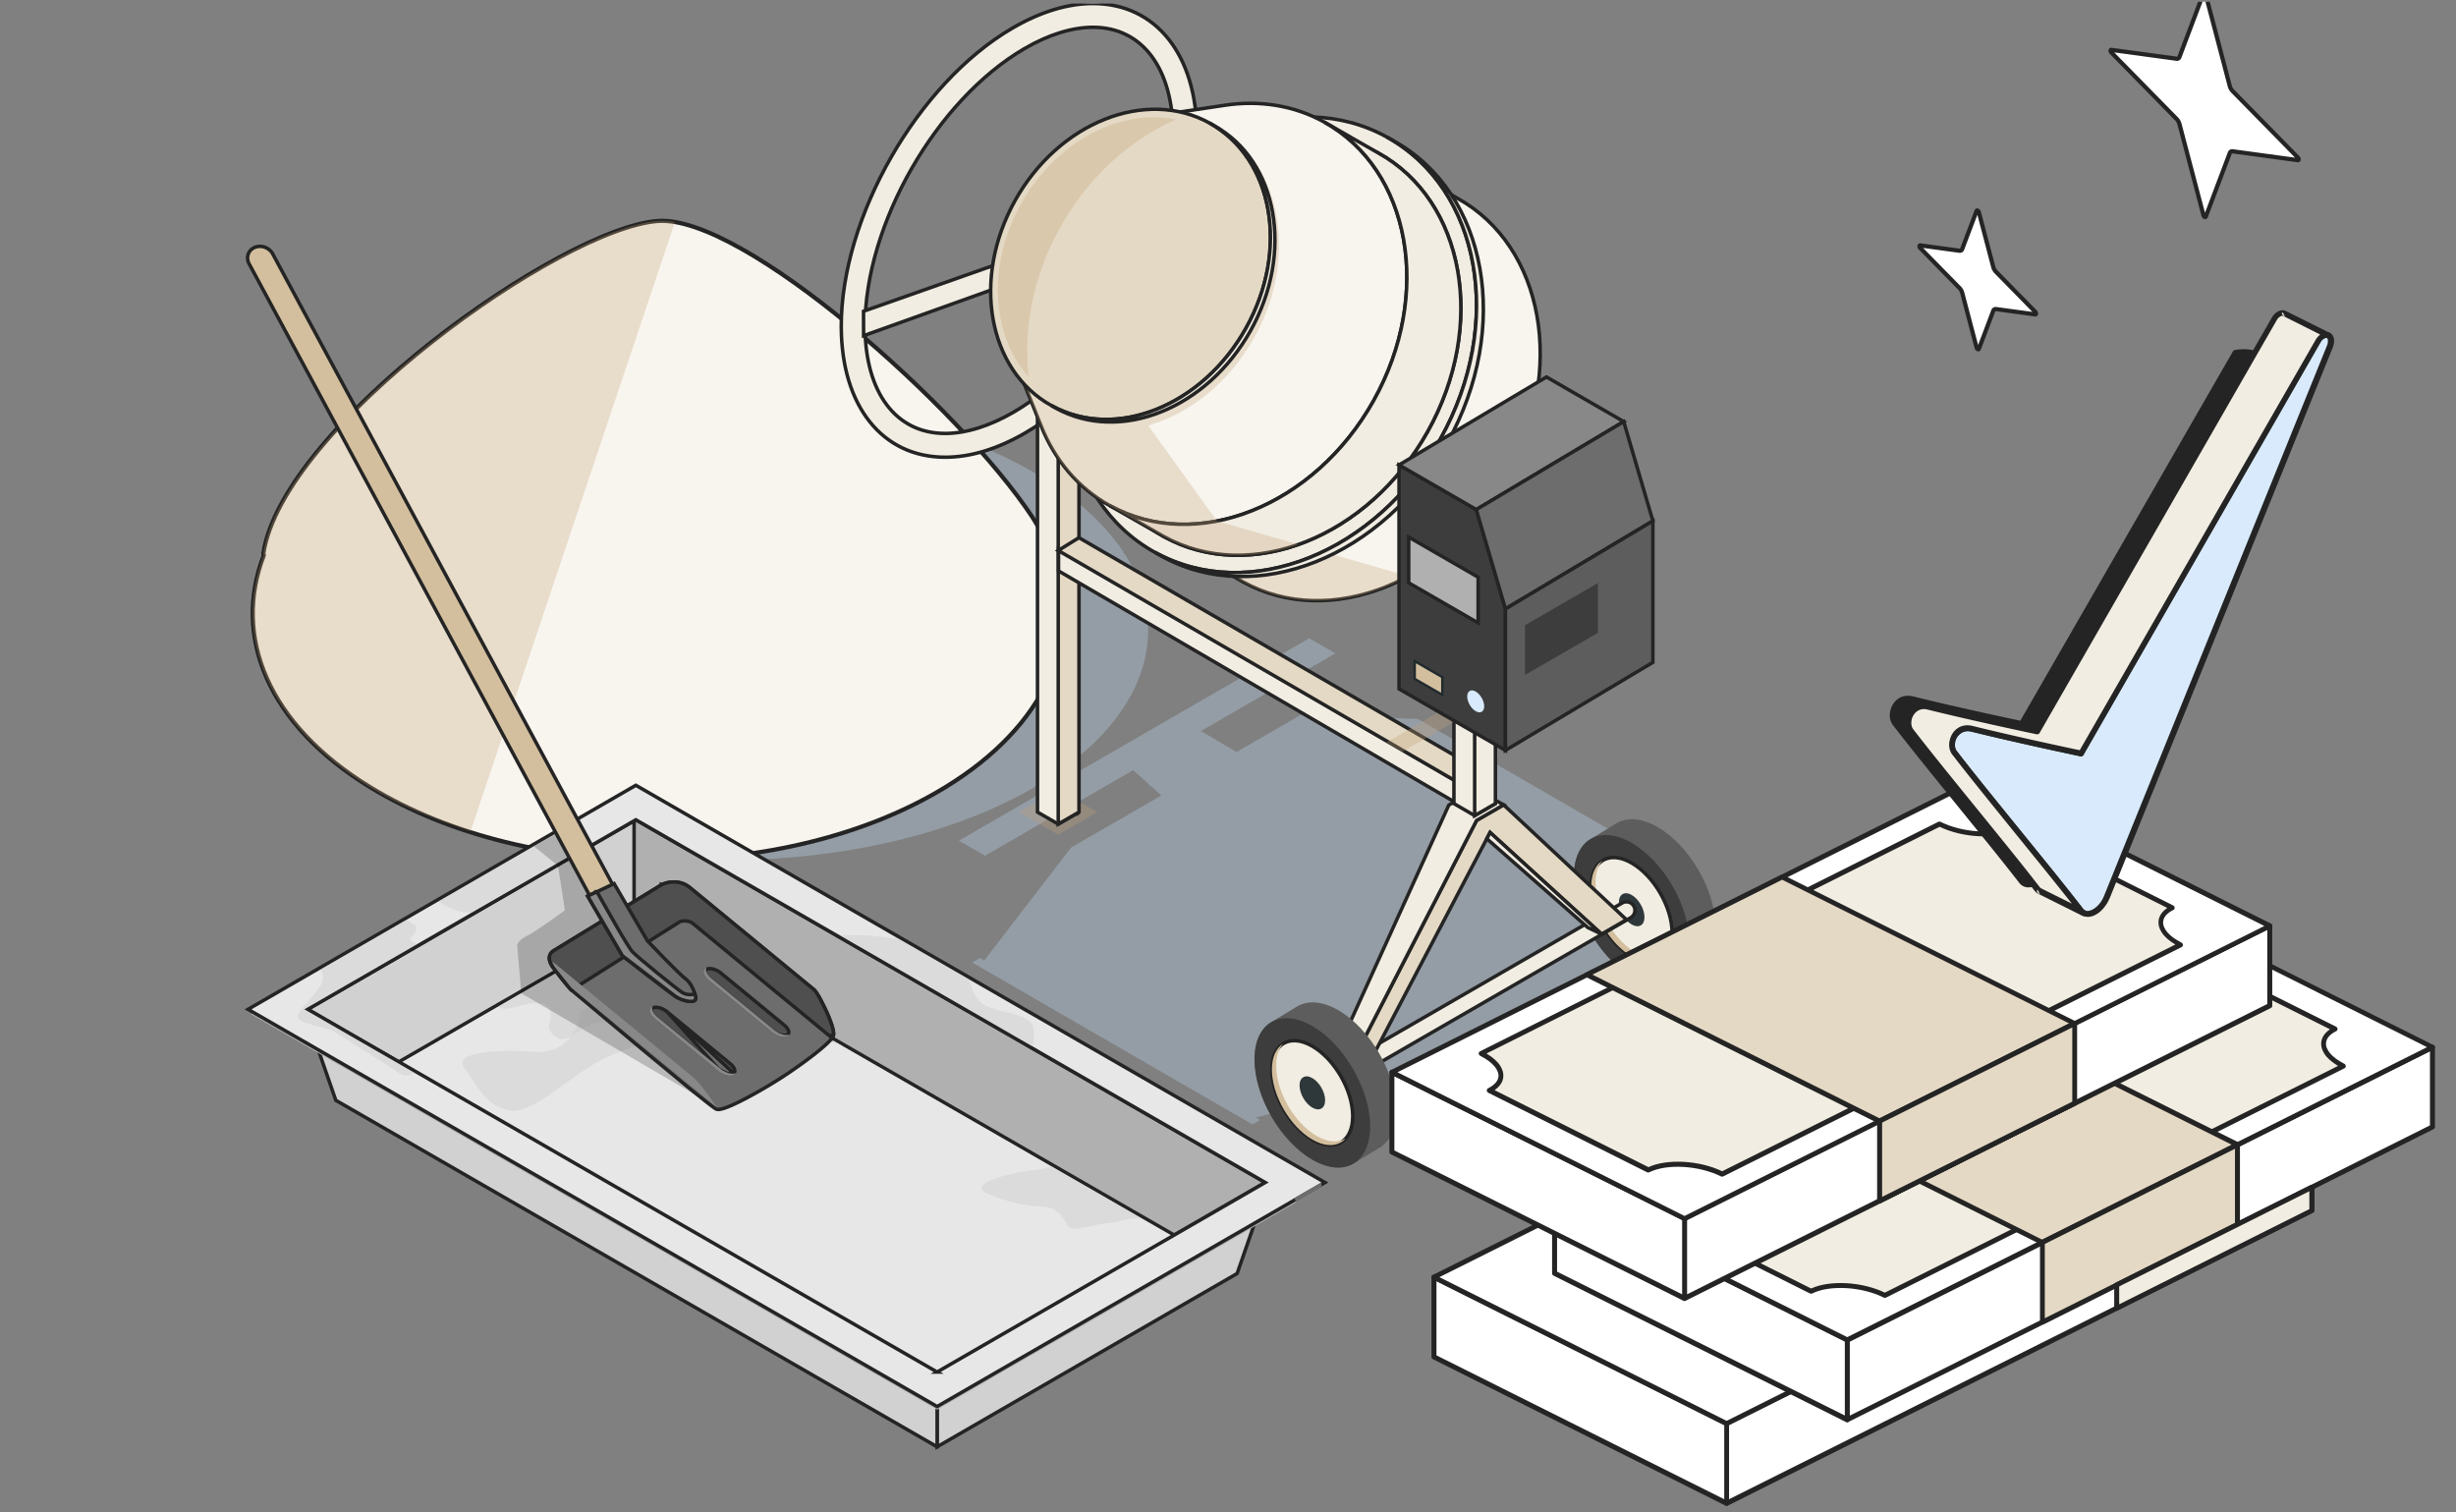
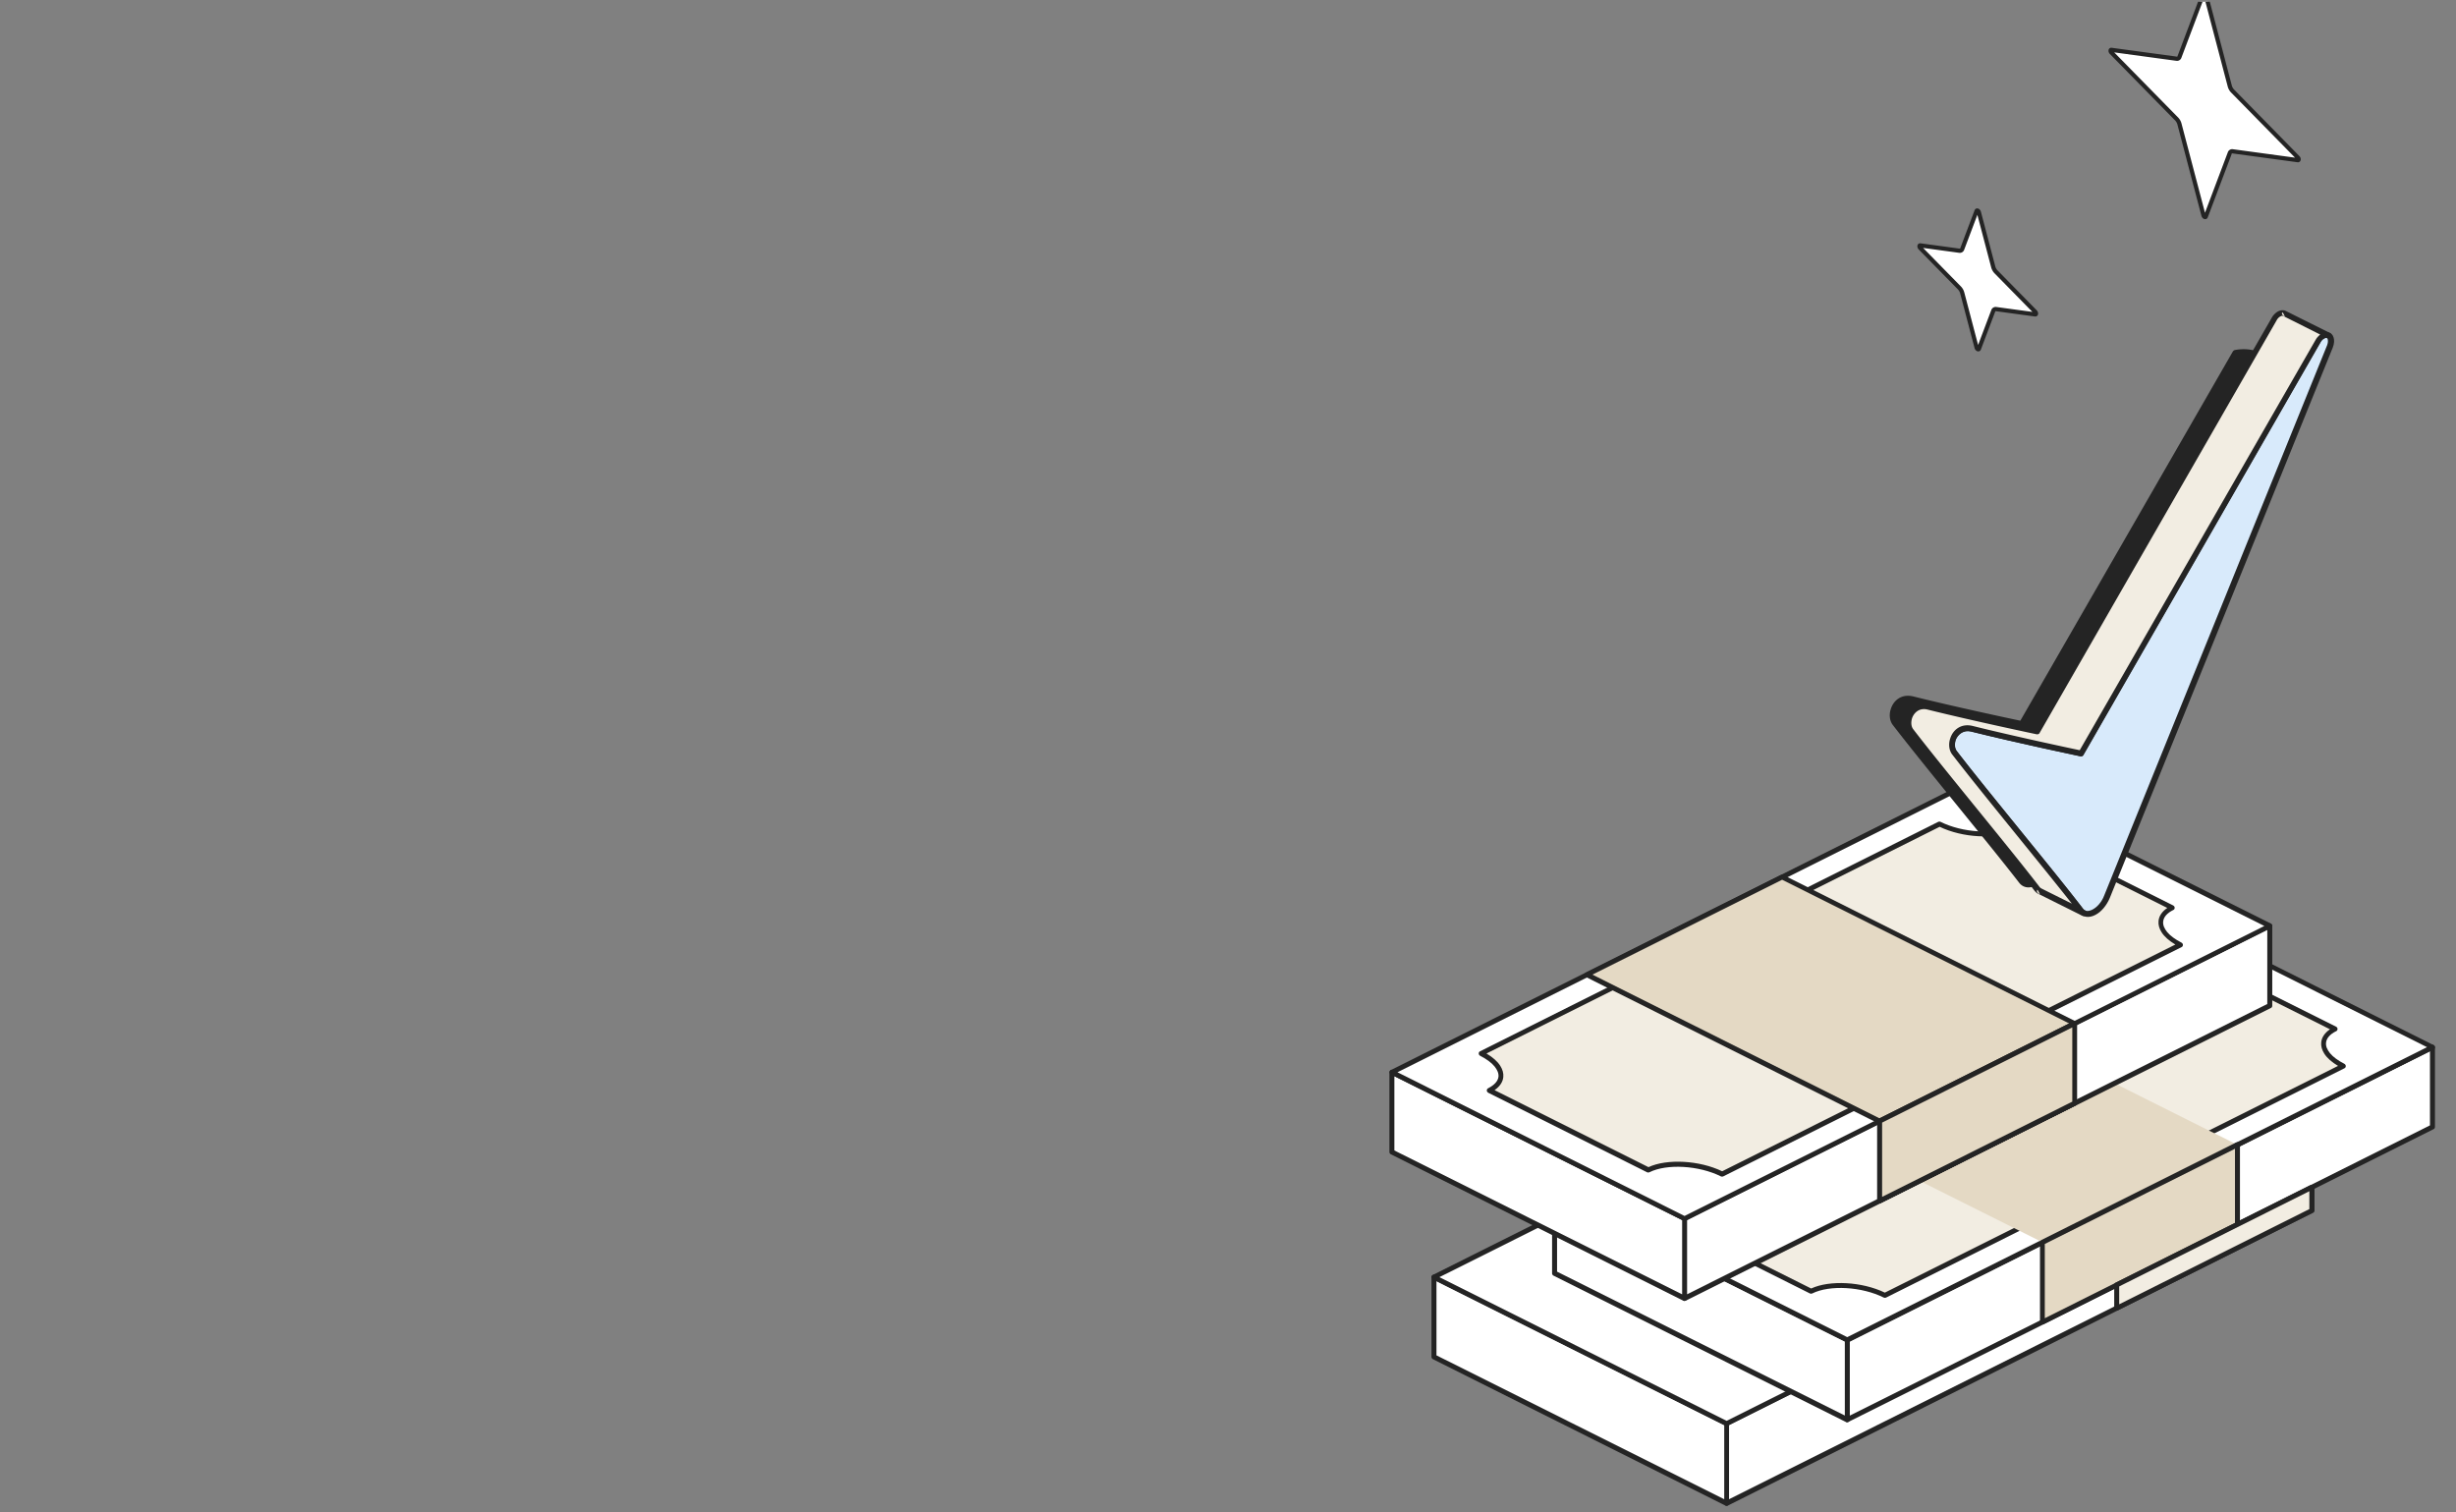
<svg xmlns="http://www.w3.org/2000/svg" width="700" height="431" fill="none">
  <rect width="100%" height="100%" fill="#808080" stroke="none" />
  <style>.B{fill-rule:evenodd}.C{fill:#242424}.D{stroke:#242424}.E{fill:#f2ede2}.F{fill:#fff}.G{opacity:.3}.H{fill:#e4d9c4}.I{fill:#c1a076}.J{fill:#6d6d6d}.K{fill:#d3bf9e}.L{fill:#3d3d3d}.M{fill:#f8f5ef}.N{fill:#d1d1d1}.O{fill:#b0b0b0}.P{fill:#4f4f4f}.Q{fill:#5d5d5d}</style>
  <g clip-path="url(#B)">
    <g clip-path="url(#C)">
      <path d="M87 179.538c0 36.24 53.781 65.578 120.12 65.578s120.126-29.338 120.126-65.578-53.788-65.559-120.126-65.559S87 143.33 87 179.538z" fill="#c3e0fa" class="G" />
      <path d="M300.274 159.35c-.051-.227.026-.44-.051-.692-.918-2.675-2.668-5.893-4.819-9.364-.433-.678-.782-1.363-1.234-2.022-20.696-31.251-82.403-86.103-106.71-84.293-27.659 2.061-106.832 58.431-112.413 94.774-.039.168.155.317.149.485-8.933 23.025.975 48.24 30.431 66.192 45.203 27.594 118.472 27.594 163.682 0 28.97-17.661 39.144-42.346 30.973-65.08h-.007z" stroke-width="1.2" stroke-linejoin="round" class="D M" />
-       <path d="M192.357 63.296c-1.757-.317-3.404-.426-4.897-.317-27.659 2.061-106.832 58.431-112.413 94.775-.039.168.155.316.149.484-8.933 23.025.975 48.241 30.431 66.193 8.565 5.24 18.338 9.157 28.531 12.394l58.2-173.529z" class="G I" />
      <g class="D">
        <path d="M267.092 412.339v-20.731l94.528-54.599-9.011 25.939-85.517 49.391z" class="N" />
        <path d="M181.477 263.766l-.25-.144-.25.144-67.316 38.881-25.955-14.99 93.521-54.022 179.392 103.374-25.955 14.99-153.187-88.233z" class="O" />
        <g class="N">
          <path d="M180.727 263.91l-67.066 38.737-25.955-14.99 93.021-53.733v29.986zm86.365 148.429L95.711 313.59l-9.004-25.933 180.386 103.951v20.731z" />
        </g>
      </g>
      <path d="M113.661 303.224l153.431 88.384 67.572-39.032-153.437-88.377-67.566 39.025z" fill="#e7e7e7" />
      <path d="M267.092 400.274L71.695 287.657v1.48L267.092 401.76l109.539-63.265v-1.486l-109.539 63.265z" class="O" />
      <path d="M181.477 223.952l-.25-.144-.25.144-109.533 63.272-.75.433.751.433 195.398 112.623.25.144.249-.144 109.533-63.271.75-.434-.75-.433-195.398-112.623zm85.615 167.078L87.707 287.656l93.52-54.021 179.386 103.374-93.521 54.021z" fill="#e7e7e7" class="D" />
      <g class="N">
        <path opacity=".5" d="M188.61 268.444c-.09 2.65 4.328 2.21 7.416 7.729s3.094 7.509 8.61 8.168c5.516.666 10.264.11 14.792 7.29 4.522 7.179 10.154 9.719 11.478 7.179s7.164-1.874 9.27-.659l-51.566-29.7v-.007zm105.806 29.836c.122-.407.193-.898.193-1.538 0-4.077.866-5.932-5.929-7.787s-9.883-1.731-11.983-8.155a36.96 36.96 0 0 0-.639-1.764l-19.83-11.432-9.05-1.021c-3.32 0-6.046-.2-7.655.058l54.893 31.633v.006zm5.154 34.082c-.743.414-1.938.756-3.804.963-7.836.866-20.929 4.078-14.134 6.921s10.626 3.335 15.936 3.71c5.31.368 6.052 5.163 7.415 6.042 1.357.879 7.041-1.099 10.251-1.345s6.899-1.731 8.895-1.357c.51.097.711-.038.807-.316l-25.372-14.611.006-.007zm-171.976-73.928c3.146 1.577 5.439 1.597 6.718 1.719l32.388-18.708c-2.306-.736-5.181-1.467-8.766-3.606l-32.923 19.019c.801.588 1.673 1.124 2.583 1.576zm48.653 18.541c-5.949-3.089-1.957-5.067-.355-7.787.503-.853.458-1.403-.078-1.861l-33.686 19.457c.93 1.448 4.386.311 6.712-.29 3.333-.866 7.286-1.358 8.029 1.977s-2.1 4.078 1.233 6.798 6.55-1.854 10.503-3.341c3.954-1.48 9.515 2.1 15.193-1.111 5.684-3.212 1.486-2.844 5.684-6.798s-7.286-3.955-13.235-7.044zm-89.541 10.682l32.33-18.676c-.795-.226-1.428-.485-1.699-.84-.956-1.267.62-1.053 1.356-3.276.291-.873-1.007-1.719-2.984-2.637l-24.288 14.029c.672 1.422.924 3.005-.032 4.55-2.597 4.2-6.55 7.166-6.55 9.015s8.152 2.972 9.76 3.838 15.192 9.519 19.055 12.11c1.641 1.105 3.152.795 4.45-.013l-31.405-18.1h.006z" />
        <path opacity=".5" d="M188.61 277.369c-4.747.459-9.825-1.687-10.244 3.373s-5.265 4.698-9.057 6.036l-3.791 1.337s-1.266 12.55-13.274 11.652-23.384.362-19.805 4.788 5.012 9.907 12.305 11.8c7.286 1.9 17.525-10.346 28.945-15.393s22.582-5.732 22.582-10.029 1.473-14.45-7.661-13.564z" />
      </g>
      <path d="M376.631 337.009l-7.673 4.426v.007l.452 1.221 7.221-4.168v-1.486z" class="J" />
      <g style="mix-blend-mode:multiply" opacity=".2">
        <path d="M204.378 315.651l-55.791-32.544-1.175-13.59s-.058-1.396 2.823-2.824 10.774-7.276 10.774-7.276l-1.97-12.66-6.834-5.551 6.317-3.651 21.504 27.393 24.345 50.703h.007z" fill="#000" />
      </g>
      <g class="D">
        <path d="M231.143 281.347v.01l-6.033-4.962-28.482-23.426h-.001c-1.811-1.488-3.804-1.706-5.32-1.56a9.03 9.03 0 0 0-1.857.384l-.538.194-.149.063-.041.019-.012.006-.004.001-.001.001h-.001l.216.451-.216-.451-.023.011-.021.014-30.831 18.83-.001.001c-.593.363-.959.829-1.132 1.354-.169.516-.137 1.041-.023 1.51.227.924.804 1.745 1.103 2.12l.676.874 1.696 2.19 1.544 1.917c.453.54.868 1.006 1.129 1.216l2.863 2.403 17.376 14.561 13.894 11.471 4.846 3.871 1.526 1.148a12.05 12.05 0 0 0 .503.344c.126.08.263.161.38.203.381.137.882.078 1.375-.034.522-.12 1.151-.33 1.85-.605 1.401-.551 3.143-1.385 4.999-2.355 3.715-1.941 7.934-4.449 10.899-6.389s6.296-4.312 8.977-6.426c1.34-1.057 2.524-2.055 3.418-2.906.448-.425.829-.82 1.123-1.171.286-.343.52-.679.635-.984.132-.352.113-.81.045-1.261-.071-.474-.211-1.032-.397-1.635-.373-1.208-.944-2.647-1.577-4.057a49.43 49.43 0 0 0-1.96-3.919c-.315-.558-.616-1.052-.885-1.446-.26-.382-.518-.711-.749-.903l-.819-.677z" class="J" />
        <path d="M176.692 266.293c-1.524.064-3.074-.75-3.83-2.146L70.997 75.173c-.969-1.803-.252-3.89 1.608-4.666s4.16.058 5.129 1.861l101.859 188.968c.975 1.803.252 3.89-1.609 4.666a3.81 3.81 0 0 1-1.298.284l.006.007z" class="K" />
        <path d="M190.108 288.34h-.001c-.71-.585-1.554-.989-2.331-1.169-.796-.185-1.429-.116-1.792.114-.171.107-.267.239-.315.385-.05.152-.059.351.003.598.127.5.531 1.124 1.246 1.71h.001l18.047 14.837-14.858-16.475zm0 0l18.047 14.837c.715.59 1.12 1.216 1.247 1.716.062.246.054.445.004.596-.049.145-.144.275-.313.381l-.002.001m-18.983-17.531l18.983 17.531m0 0c-.363.229-.996.297-1.793.112m1.793-.112l-1.793.112m0 0c-.777-.181-1.621-.585-2.332-1.168l2.332 1.168z" class="P" />
      </g>
      <path d="M205.366 304.627l-18.048-14.837c-1.259-1.041-1.737-2.282-1.298-3.057-.103.039-.213.077-.304.136-1.053.665-.652 2.242.885 3.502l18.048 14.837c1.537 1.26 3.656 1.758 4.709 1.092.187-.116.316-.277.407-.445-1.118.426-2.997-.072-4.399-1.228z" fill="#888" />
      <path d="M205.474 277.328l.001.001 18.047 14.837h.001c.715.586 1.119 1.21 1.246 1.71.062.247.054.446.003.598a.71.71 0 0 1-.314.385c-.363.23-.997.299-1.793.115-.777-.181-1.621-.585-2.331-1.17h-.001l-18.047-14.837c-.715-.59-1.12-1.216-1.247-1.716-.062-.246-.053-.445-.003-.596a.7.7 0 0 1 .313-.381h0l.001-.001c.363-.23.997-.299 1.793-.114.777.18 1.621.584 2.331 1.169z" class="D P" />
-       <path d="M220.733 293.608l-18.048-14.837c-1.259-1.04-1.737-2.275-1.298-3.057-.103.039-.213.078-.304.136-1.053.659-.652 2.236.885 3.503l18.048 14.837c1.537 1.266 3.656 1.758 4.709 1.092.187-.116.316-.278.413-.446-1.117.427-2.997-.071-4.405-1.228z" fill="#888" />
+       <path d="M220.733 293.608l-18.048-14.837l18.048 14.837c1.537 1.266 3.656 1.758 4.709 1.092.187-.116.316-.278.413-.446-1.117.427-2.997-.071-4.405-1.228z" fill="#888" />
      <path d="M237.017 295.069l-.318.386.541.444.245-.654c.132-.352.113-.81.045-1.261-.071-.474-.211-1.032-.397-1.635-.373-1.208-.944-2.647-1.577-4.057l-1.96-3.919-.885-1.446c-.26-.382-.518-.711-.749-.903l-.819-.677v.01l-6.033-4.962-28.482-23.426h-.001c-1.811-1.488-3.804-1.706-5.32-1.56a9.03 9.03 0 0 0-1.857.384l-.538.194-.149.063-.041.019-.012.006-.004.001-.001.001h-.001l.216.451-.216-.451-.023.011-.021.014-30.831 18.83-.001.001c-.593.363-.959.829-1.132 1.354-.169.516-.137 1.041-.023 1.51.227.924.803 1.745 1.103 2.12l.636.824 1.529 1.979 2.64 3.178.283.281.337-.212 30.731-19.377a4.63 4.63 0 0 1 .284-.056c.231-.039.555-.076.927-.074.752.004 1.647.171 2.374.768l20.228 16.637 13.071 10.751 4.27 3.512 1.192.981.314.258.08.066.021.017.005.004.001.001.318-.386z" class="D P" />
      <path d="M158.257 275.721l4.664 5.836 41.457 34.094s-4.335-6.591-7.06-8.834l-39.229-32.265c-1.408-1.157.175 1.169.175 1.169h-.007z" fill="#888" />
      <g class="D">
        <path d="M198.293 284.296c.258 2.003-3.811.944-5.691-.258-1.873-1.209-15.186-11.619-15.186-11.619l-9.915-17.028 7.531-3.561 9.489 16.298s8.934 9.409 10.872 10.83 2.796 4.537 2.9 5.338z" class="J" />
        <path d="M170.136 254.144l-2.635 1.247 9.915 17.028 15.186 11.619c1.88 1.208 5.949 2.261 5.691.258-.026-.207-.104-.575-.239-1.021-1.143.323-2.468.246-3.488-.342-1.408-.808-12.648-9.933-14.282-11.652-1.395-1.467-8.087-13.519-10.148-17.137z" fill="#888" />
      </g>
      <path d="M481.696 268.903l-12.931 7.471-2.972-2.288 13.352-7.709-1.99-19.297-36.515-21.086-36.515-21.092-33.395-1.151-18.313 10.573-10.115-5.984 38.298-22.121-7.461-4.31-99.843 57.675 7.454 4.304 42.225-24.388 4.522 4.058-.194.103.872.505 2.823 2.533-25.722 14.856-24.765 32.189-1.215-.698-2.209 1.273 39.9 23.044.091.058 39.9 23.044 2.209-1.279-1.221-.698 45.965-11.8 5.588 11.438 35.636-.756 9.425 5.448 60.227-34.793-33.111-19.122z" fill="#c3e0fa" class="G" />
      <path d="M239.769 93.17c-.091-31.258 21.807-69.469 48.82-85.172 7.984-4.64 15.697-6.992 22.931-6.992 17.925 0 29.552 14.579 29.623 37.138.091 31.258-21.807 69.468-48.82 85.171-7.978 4.64-15.697 6.993-22.925 6.993-17.925 0-29.552-14.579-29.623-37.139h-.006zm52.224-79.317c-25.146 14.624-45.532 50.192-45.448 79.298.058 18.74 8.81 30.379 22.847 30.379 5.936 0 12.686-2.1 19.52-6.075 25.147-14.624 45.533-50.198 45.449-79.297-.058-18.74-8.811-30.385-22.847-30.385-5.936 0-12.687 2.1-19.527 6.074l.006.006z" class="D E" />
      <path d="M308.814 69.454l28.357-27.477-.026-6.966-28.357 27.477.026 6.966z" fill="#d58a00" />
      <path d="M292.355 72.414c-.142.808-.219 1.609-.219 2.385 0 1.661.348 3.018.956 4.052l-46.954 16.821-.019-6.966 46.243-16.291h-.007z" class="D E" />
      <path d="M309.175 60.439l-3.623-2.204c-1.602-.911-3.805-.776-6.24.633-4.89 2.824-8.856 9.7-8.856 15.348 0 2.843 1.001 4.834 2.623 5.751l3.617 2.204c1.602.905 3.804.769 6.233-.64 4.89-2.824 8.856-9.7 8.856-15.348 0-2.837-1.001-4.827-2.616-5.751l.006.007z" fill="url(#A)" />
      <path d="M311.792 66.184c0 5.648-3.966 12.524-8.856 15.348-2.429 1.402-4.632 1.544-6.234.64-1.621-.918-2.622-2.915-2.622-5.751 0-5.654 3.966-12.524 8.856-15.348 2.435-1.409 4.638-1.544 6.24-.633 1.614.918 2.616 2.908 2.616 5.751v-.006z" fill="#d58a00" />
      <path d="M290.456 231.448l11.156 6.443 11.155-6.443-11.155-6.449-11.156 6.449z" class="G I" />
      <path d="M307.522 231.448l-5.91 3.413-5.911-3.413V60.039l5.911-3.412 5.91 3.412v171.41z" class="D E" />
      <path d="M295.701 60.039l5.911 3.419 5.91-3.419-5.91-3.412-5.911 3.412z" fill="#ffe719" />
      <g class="D">
        <path d="M307.522 231.449l-5.911 3.412V63.457l5.911-3.418v171.41z" class="H" />
        <path d="M301.699 156.552v6.159l114.981 67.083v-6.158l-114.981-67.084z" class="E" />
        <path d="M307.515 153.243l-5.91 3.664 115.075 66.729 7.977-2.469-117.142-67.924z" class="H" />
        <path d="M408.87 124.072c16.879-30.185 10.561-65.72-14.107-79.362l20.664 11.826c24.668 13.642 30.979 49.177 14.107 79.362-16.879 30.185-50.552 43.601-75.22 29.959l-20.664-11.826c24.669 13.642 58.342.226 75.214-29.959h.006z" class="M" />
      </g>
      <path d="M354.314 165.857l-20.664-11.826c11.924 6.598 25.954 6.85 39.177 1.958l28.563 8.233c-15.36 8.336-32.736 9.564-47.076 1.635z" class="G I" />
      <g class="D">
        <path d="M329.18 157.424c26.704 14.766 63.154.252 81.421-32.428s11.434-71.142-15.27-85.908-63.154-.246-81.421 32.427c-18.267 32.68-11.433 71.143 15.27 85.909zm-11.581-83.873c16.878-30.185 50.551-43.6 75.213-29.959 24.669 13.642 30.98 49.171 14.108 79.362s-50.552 43.601-75.214 29.959c-24.669-13.642-30.979-49.171-14.107-79.362z" class="E" />
        <path d="M301.676 115.122c17.621 9.745 41.683.162 53.736-21.403s7.545-46.948-10.077-56.693c-6.22-3.444-13.242-4.472-20.263-3.419l23.997-3.606c9.818-1.473 19.649-.032 28.357 4.782 24.662 13.642 30.979 49.171 14.107 79.362-16.872 30.185-50.551 43.601-75.22 29.959-9.088-5.027-15.683-13.028-19.546-22.63l-9.056-22.521c2.758 6.863 7.473 12.582 13.965 16.168z" class="M" />
        <g class="E">
          <path d="M397.282 40.2l-1.951-1.118c26.697 14.766 33.538 53.229 15.27 85.909s-54.724 47.2-81.421 32.427l1.951 1.118c26.697 14.767 63.154.246 81.421-32.427 18.267-32.679 11.433-71.142-15.27-85.908zm-4.47 3.392l-15.386-8.808c24.662 13.642 30.979 49.171 14.107 79.363-16.872 30.184-50.551 43.6-75.22 29.958l15.386 8.808c24.663 13.642 58.342.233 75.214-29.959 16.879-30.191 10.561-65.72-14.107-79.362h.006z" />
        </g>
      </g>
      <g class="I">
        <path d="M346.873 148.506l23.163 6.682c-12.97 4.575-26.664 4.188-38.337-2.275l-15.386-8.808c9.36 5.177 20.011 6.45 30.56 4.401z" class="G" />
        <path d="M301.676 115.122c17.621 9.745 41.683.162 53.736-21.403s7.545-46.948-10.077-56.693c-6.22-3.444-13.242-4.472-20.263-3.419l6.789-1.021c5.226.123 10.329 1.415 15.005 4 18.539 10.255 23.286 36.964 10.607 59.653-7.19 12.866-18.442 21.674-30.224 25.021l19.617 27.245c-10.542 2.048-21.2.775-30.559-4.401-9.089-5.027-15.684-13.028-19.547-22.63l-9.056-22.521c2.758 6.863 7.474 12.582 13.966 16.168h.006z" class="G" />
      </g>
      <g class="D">
        <path d="M299.712 115.614c18.177 10.055 42.988.168 55.422-22.075s7.784-48.421-10.393-58.47c-18.17-10.049-42.987-.168-55.422 22.075s-7.777 48.421 10.393 58.471z" class="H" />
        <path d="M346.02 35.799l-1.285-.737c18.176 10.049 22.827 36.227 10.393 58.47s-37.245 32.124-55.422 22.075l1.285.737c18.177 10.055 42.988.168 55.422-22.069 12.435-22.243 7.784-48.421-10.393-58.476z" class="E" />
      </g>
      <path d="M291.012 58.081c9.966-17.836 28.324-27.29 44.176-24.026-12.952 5.635-24.895 16.24-32.976 30.695-7.822 13.991-10.645 29.132-8.985 42.703-10.619-11.768-12.008-31.852-2.215-49.371z" class="G I" />
      <path d="M453.453 239.061l7.409-4.511c2.985-1.693 7.08-1.434 11.614 1.177 9.102 5.26 16.478 18.042 16.478 28.556 0 5.293-1.866 8.995-4.883 10.708l-7.415 4.504c-2.978 1.687-7.073 1.428-11.595-1.183-9.101-5.26-16.478-18.042-16.478-28.556 0-5.28 1.86-8.982 4.87-10.695z" class="Q" />
      <path d="M448.583 249.756c0 10.514 7.377 23.296 16.478 28.556 4.522 2.611 8.617 2.876 11.595 1.183 3.016-1.706 4.883-5.415 4.883-10.701 0-10.514-7.377-23.297-16.478-28.557-4.528-2.617-8.636-2.876-11.608-1.176-3.01 1.712-4.87 5.415-4.87 10.695z" class="L" />
      <path d="M453.537 252.619c0 7.354 5.161 16.291 11.524 19.968 3.159 1.829 6.027 2.01 8.107.827 2.112-1.196 3.417-3.787 3.417-7.483 0-7.354-5.161-16.291-11.524-19.968-3.165-1.829-6.04-2.01-8.12-.821-2.105 1.195-3.404 3.787-3.404 7.477z" class="D E" />
      <path d="M456.696 245.304c-1.221 1.408-1.938 3.535-1.938 6.262 0 7.354 5.161 16.291 11.524 19.968 3.165 1.829 6.026 2.01 8.113.827.084-.052.161-.116.252-.175a5.76 5.76 0 0 1-1.473 1.222c-2.08 1.182-4.948.995-8.107-.827-6.362-3.677-11.523-12.615-11.523-19.969 0-3.541 1.208-6.055 3.165-7.308h-.013z" class="K" />
      <path d="M461.418 257.168c0 2.326 1.634 5.15 3.643 6.313 1.001.576 1.905.634 2.564.265.672-.381 1.079-1.202 1.079-2.365 0-2.326-1.634-5.157-3.643-6.313-1.001-.582-1.912-.634-2.571-.259-.665.375-1.079 1.196-1.079 2.365l.007-.006z" fill="#2e383b" />
      <g class="D">
        <path d="M376.534 312.13a2.4 2.4 0 0 0 1.208-.324l87.035-50.269c1.156-.672 1.556-2.152.885-3.309a2.42 2.42 0 0 0-3.301-.885l-87.034 50.269a2.42 2.42 0 0 0-.885 3.309c.445.776 1.259 1.215 2.092 1.215v-.006z" class="E" />
        <path d="M382.019 309.215l38.827-75.394 7.7-4.446 35.016 32.737-7.092 4.104-31.774-28.958-35.585 67.86-7.092 4.097z" class="H" />
        <g class="E">
          <path d="M382.38 308.517l-4.631-1.616 35.184-77.455 7.693-4.446 7.92 4.374-7.7 4.446-38.466 74.697zm42.316-71.259l31.774 28.957-3.876-1.841-28.828-25.345.93-1.771z" />
        </g>
      </g>
      <path d="M362.434 291.256l7.415-4.504c2.978-1.693 7.08-1.441 11.608 1.176 9.101 5.254 16.478 18.043 16.478 28.557 0 5.286-1.867 8.995-4.884 10.701l-7.415 4.511c-2.978 1.686-7.073 1.428-11.595-1.189-9.101-5.254-16.478-18.043-16.478-28.557 0-5.279 1.861-8.982 4.871-10.695z" class="Q" />
      <path d="M357.563 301.951c0 10.514 7.377 23.297 16.478 28.557 4.522 2.61 8.617 2.875 11.595 1.189 3.016-1.713 4.883-5.416 4.883-10.708 0-10.514-7.377-23.296-16.478-28.557-4.528-2.617-8.636-2.875-11.614-1.176-3.004 1.713-4.87 5.416-4.87 10.695h.006z" class="L" />
      <path d="M362.517 304.814c0 7.354 5.162 16.291 11.524 19.968 3.159 1.829 6.027 2.01 8.107.834 2.105-1.196 3.41-3.787 3.41-7.49 0-7.348-5.161-16.291-11.523-19.968-3.166-1.829-6.04-2.01-8.12-.827-2.099 1.201-3.404 3.786-3.404 7.483h.006z" class="D E" />
      <path d="M365.676 297.499c-1.221 1.408-1.938 3.528-1.938 6.268 0 7.354 5.155 16.291 11.517 19.968 3.166 1.829 6.027 2.01 8.107.827.09-.051.168-.116.252-.174-.433.497-.924.911-1.473 1.221-2.086 1.183-4.948.995-8.106-.833-6.363-3.677-11.524-12.615-11.524-19.969 0-3.541 1.208-6.055 3.159-7.315l.006.007z" class="K" />
      <path d="M370.398 309.363c0 2.327 1.634 5.157 3.643 6.314 1.001.575 1.906.633 2.564.265.666-.375 1.079-1.202 1.079-2.365 0-2.327-1.628-5.157-3.643-6.32-1.001-.575-1.912-.634-2.571-.259-.665.375-1.079 1.196-1.079 2.365h.007z" fill="#2e383b" />
      <g class="D E">
        <path d="M426.214 229.031l-5.91 3.419-5.911-3.419v-99.485l5.911-3.412 5.91 3.412v99.485z" />
        <path d="M414.393 129.546l5.911 3.418 5.91-3.418-5.91-3.412-5.911 3.412z" />
        <path d="M426.214 229.032l-5.91 3.418v-99.486l5.91-3.418v99.486z" />
      </g>
      <path d="M414.393 205.768l-14.76 8.523-4.605-2.656 19.365-11.186v5.319z" class="G I" />
      <g class="D">
        <path d="M420.762 145.23l-22.014-12.718v63.821l30.321 17.513v-40.305l-8.307-28.311z" class="L" />
        <path d="M462.787 120.157l-42.025 25.073-22.014-12.718 42.025-25.073 22.014 12.718z" fill="#888" />
        <path d="M462.787 120.157l-42.025 25.073 8.307 28.311 42.025-25.073-8.307-28.311z" class="J" />
        <path d="M471.094 188.772l-42.025 25.073v-40.304l42.025-25.074v40.305z" class="Q" />
        <path d="M421.296 164.504v13.03l-19.793-11.429v-13.03l19.793 11.429z" class="O" />
      </g>
      <path d="M434.637 192.371l20.793-12.006V166.18l-20.793 12.007v14.184z" class="L" />
      <path d="M411.428 198.627l-8.558-4.943v-5.842l8.558 4.943v5.842z" fill="#212b2e" />
      <path d="M403.554 193.283v-4.252l7.19 4.155v4.252l-7.19-4.155z" class="K" />
      <path d="M423.023 201.29c0 1.544-1.085 2.177-2.422 1.402s-2.423-2.656-2.423-4.201 1.086-2.177 2.423-1.402 2.422 2.656 2.422 4.201z" fill="#d8eafb" />
    </g>
    <g class="F">
      <g stroke-width="1.2" class="D">
        <path d="M628.675-1.51c-.11-.417-.543-.667-.652-.377l-6.849 18.135a.71.71 0 0 1-.81.488l-18.592-2.525c-.297-.04-.297.445 0 .747l18.593 18.943c.378.385.674.904.81 1.422l6.853 26.046c.109.417.542.667.652.377l6.849-18.135a.71.71 0 0 1 .81-.488l18.592 2.525c.297.04.296-.445 0-.747l-18.594-18.943c-.377-.385-.673-.904-.809-1.422L628.675-1.51zm-64.662 62.007c-.11-.417-.543-.667-.652-.377l-4.097 10.847a.71.71 0 0 1-.809.488l-11.152-1.515c-.297-.04-.297.445 0 .747l11.152 11.362c.378.385.674.904.81 1.422l4.099 15.578c.109.417.542.667.652.377l4.096-10.847a.71.71 0 0 1 .81-.488l11.152 1.515c.297.04.297-.445 0-.747l-11.153-11.362c-.377-.385-.673-.904-.81-1.422l-4.098-15.578z" />
      </g>
      <g class="B">
        <path d="M658.892 322.249l-166.774 83.478v22.681l166.774-83.428v-22.731z" />
      </g>
    </g>
    <path d="M659.578 322.248c0-.245-.147-.441-.343-.588s-.44-.147-.685-.049l-166.725 83.478c-.245.098-.392.343-.392.637v22.731c0 .245.147.441.343.587s.441.147.686.049l166.773-83.477c.245-.098.392-.343.392-.637v-22.731h-.049zm-1.371 1.127v21.163l-165.403 82.743v-21.163l165.403-82.743z" class="B C" />
    <use href="#D" class="B F" />
    <path d="M409.025 363.351a.69.69 0 0 0-.685.049c-.196.147-.343.343-.343.588v22.731c0 .245.147.49.392.637l83.387 41.738a.69.69 0 0 0 .685-.049c.196-.147.343-.342.343-.587v-22.731c0-.245-.147-.49-.392-.637l-83.387-41.739zm.392 1.764l82.016 41.004v21.163l-82.016-41.004v-21.163z" class="B C" />
    <path d="M408.731 363.988l166.774-83.429 83.387 41.69-166.774 83.477-83.387-41.738z" class="B F" />
    <path d="M408.389 363.35c-.245.098-.392.343-.392.637s.147.49.392.637l83.387 41.739c.195.098.44.098.636 0l166.823-83.478c.245-.098.392-.343.392-.637 0-.245-.147-.489-.392-.636l-83.387-41.739c-.196-.098-.441-.098-.637 0L408.389 363.35zm1.86.637l165.256-82.645 81.82 40.955-165.207 82.645-81.869-40.955z" class="B C" />
    <path d="M519.931 308.336l83.387 41.739-55.624 27.826-83.387-41.739 55.624-27.826z" class="B E" />
    <path d="M520.224 307.748c-.196-.098-.44-.098-.636 0l-55.575 27.826c-.245.098-.392.343-.392.637s.147.49.392.637l83.387 41.739c.196.098.44.098.636 0l55.575-27.826c.245-.098.392-.343.392-.637 0-.245-.147-.49-.392-.637l-83.387-41.739zm-.294 1.372l81.82 40.955-54.057 27.042-81.82-40.955 54.057-27.042z" class="B C" />
-     <path d="M533.836 329.205c15.326 0 27.812 6.222 27.812 13.913s-12.437 13.913-27.812 13.913c-15.326 0-27.812-6.222-27.812-13.913s12.437-13.913 27.812-13.913z" class="B E" />
    <path d="M533.836 328.52c-9.352 0-17.676 2.302-22.817 5.83-3.575 2.449-5.68 5.535-5.68 8.769s2.056 6.319 5.68 8.769c5.141 3.527 13.465 5.83 22.817 5.83s17.677-2.303 22.818-5.83c3.574-2.45 5.68-5.536 5.68-8.769s-2.057-6.32-5.68-8.769c-5.19-3.528-13.465-5.83-22.818-5.83zm0 1.372c9.059 0 17.089 2.204 22.034 5.584 3.134 2.156 5.044 4.752 5.044 7.643s-1.91 5.487-5.044 7.642c-4.994 3.38-12.975 5.585-22.034 5.585s-17.088-2.205-22.034-5.585c-3.134-2.155-5.043-4.752-5.043-7.642s1.909-5.487 5.043-7.643c4.946-3.38 12.976-5.584 22.034-5.584z" class="B C" />
    <path d="M693.315 298.439l-166.823 83.429v22.731l166.823-83.429v-22.731z" class="B F" />
    <path d="M694 298.44c0-.244-.147-.44-.343-.587s-.44-.147-.685-.049l-166.774 83.428c-.245.098-.392.343-.392.637V404.6c0 .245.147.441.343.588s.441.147.686.049l166.773-83.429c.245-.098.392-.343.392-.637V298.44zm-1.42 1.127v21.164l-165.403 82.742V382.31l165.403-82.743z" class="B C" />
    <path d="M443.105 340.13l83.387 41.739V404.6l-83.387-41.739V340.13z" class="B F" />
    <path d="M443.398 339.543a.69.69 0 0 0-.685.049c-.196.147-.343.343-.343.588v22.731c0 .245.147.49.392.637l83.387 41.738a.69.69 0 0 0 .685-.049c.196-.147.343-.343.343-.588v-22.73c0-.245-.147-.49-.392-.637l-83.387-41.739zm.392 1.715l82.016 41.003v21.164l-82.016-41.004v-21.163z" class="B C" />
    <path d="M443.105 340.129L609.879 256.7l83.436 41.739-166.823 83.428-83.387-41.738z" class="B F" />
    <path d="M442.811 339.542c-.245.098-.392.343-.392.637 0 .245.147.49.392.637l83.387 41.739c.196.098.441.098.636 0l166.774-83.429c.245-.098.392-.343.392-.637 0-.245-.147-.49-.392-.637l-83.387-41.738c-.196-.098-.44-.098-.636 0l-166.774 83.428zm1.861.588l165.255-82.645 81.821 40.955-165.256 82.645-81.82-40.955z" class="B C" />
    <path d="M470.868 345.323c5.141-2.597 4.113-7.3-2.35-10.533l130.638-65.352c6.463 3.234 15.864 3.773 21.054 1.176l45.293 22.682c-5.142 2.597-4.113 7.3 2.35 10.533l-130.638 65.302c-6.463-3.233-15.864-3.772-21.055-1.175l-45.292-22.633z" class="B E" />
    <path d="M470.575 344.685c-.245.098-.392.343-.392.637 0 .245.147.49.392.637l45.292 22.682c.196.098.441.098.637 0 4.994-2.499 14.15-1.96 20.418 1.176.196.098.44.098.636 0l130.638-65.352c.245-.098.392-.343.392-.637 0-.245-.147-.49-.392-.637-1.812-.93-3.232-1.959-4.113-3.037-.783-.98-1.224-1.959-1.126-2.939.098-1.274 1.077-2.45 2.889-3.332.245-.098.392-.342.392-.636 0-.245-.147-.49-.392-.637l-45.293-22.633c-.195-.098-.44-.098-.636 0-4.994 2.498-14.151 1.959-20.418-1.176-.196-.098-.441-.098-.637 0l-130.638 65.352c-.244.098-.391.342-.391.636 0 .245.147.49.391.637 1.812.931 3.232 1.96 4.113 3.038.784.979 1.225 1.959 1.127 2.939-.147 1.225-1.127 2.4-2.889 3.282zm1.762.588c1.567-1.078 2.4-2.4 2.498-3.772.098-1.029-.196-2.107-.882-3.184-.783-1.225-2.105-2.401-3.917-3.479l129.169-64.616c6.512 3.135 15.718 3.625 21.006 1.175l43.872 21.948c-1.567 1.077-2.399 2.4-2.497 3.772-.098 1.029.196 2.106.881 3.184.784 1.225 2.106 2.401 3.917 3.478l-129.168 64.617c-6.513-3.135-15.718-3.625-21.006-1.176l-43.873-21.947z" class="B C" />
    <path d="M554.304 284.526l83.387 41.739-55.575 27.777-83.387-41.69 55.575-27.826z" class="B H" />
-     <path d="M554.598 283.889c-.196-.098-.441-.098-.637 0l-55.575 27.826c-.244.098-.391.343-.391.637 0 .245.147.49.391.637l83.387 41.739c.196.098.441.098.637 0l55.624-27.875c.245-.098.392-.343.392-.637 0-.245-.147-.49-.392-.637l-83.436-41.69zm-.294 1.421l81.82 40.955-54.057 27.042-81.82-40.955 54.057-27.042z" class="B C" />
    <path d="M637.69 348.948v-22.682l-55.575 27.776v22.731l55.575-27.825z" class="B H" />
    <path d="M638.033 349.586c.245-.098.392-.343.392-.637v-22.731c0-.245-.147-.441-.343-.588s-.44-.147-.685-.049l-55.575 27.826c-.245.098-.392.343-.392.637v22.731c0 .245.147.441.343.587s.441.147.685.049l55.575-27.825zm-1.028-1.029l-54.204 27.14v-21.163l54.204-27.14v21.163z" class="B C" />
    <use href="#E" class="B E" />
    <use href="#F" class="B C" />
    <path d="M658.892 338.367v6.613l-55.575 27.826v-6.613l55.575-27.826z" class="B E" />
    <path d="M659.577 338.365c0-.245-.146-.441-.342-.588s-.441-.147-.686-.049l-55.575 27.826c-.245.098-.391.343-.391.637v6.614c0 .245.146.441.342.588s.441.147.686.049l55.624-27.826c.244-.098.391-.343.391-.637v-6.614h-.049zm-1.371 1.127v5.095l-54.203 27.14v-5.095l54.203-27.14z" class="B C" />
    <path d="M646.896 263.854l-166.774 83.477v22.682l166.774-83.428v-22.731z" class="B F" />
    <path d="M647.631 263.854c0-.245-.147-.441-.343-.588s-.441-.147-.686-.049l-166.773 83.478c-.245.098-.392.343-.392.637v22.731c0 .245.147.44.343.587s.44.147.685.049l166.774-83.428c.245-.098.392-.343.392-.637v-22.78zm-1.42 1.127v21.163l-165.403 82.743v-21.163l165.403-82.743z" class="B C" />
    <path d="M396.735 305.591l83.387 41.739v22.682l-83.387-41.69v-22.731z" class="B F" />
    <path d="M397.028 304.955c-.196-.097-.489-.097-.685.049s-.343.343-.343.588v22.731c0 .245.147.49.392.637l83.387 41.739a.69.69 0 0 0 .685-.049c.196-.147.343-.343.343-.588v-22.731c0-.245-.147-.49-.392-.637l-83.387-41.739zm.392 1.764l82.016 41.004v21.163l-82.016-41.004v-21.163z" class="B C" />
    <path d="M396.735 305.592l166.774-83.428 83.387 41.689-166.774 83.478-83.387-41.739z" class="B F" />
    <path d="M396.441 304.956c-.245.098-.392.343-.392.637 0 .245.147.49.392.637l83.387 41.69c.196.098.441.098.636 0l166.774-83.429c.245-.098.392-.343.392-.637 0-.245-.147-.49-.392-.637l-83.387-41.689c-.196-.098-.44-.098-.636 0l-166.774 83.428zm1.861.637l165.255-82.645 81.821 40.955-165.256 82.645-81.82-40.955z" class="B C" />
    <path d="M424.499 310.736c5.141-2.596 4.113-7.299-2.351-10.532l130.638-65.352c6.464 3.233 15.865 3.772 21.055 1.176l45.292 22.682c-5.141 2.596-4.113 7.299 2.351 10.532l-130.638 65.352c-6.463-3.233-15.865-3.772-21.055-1.176l-45.292-22.682z" class="B E" />
    <path d="M424.156 310.148c-.245.098-.392.343-.392.637 0 .245.147.49.392.637l45.293 22.681c.195.098.44.098.636 0 4.994-2.498 14.151-1.959 20.418 1.176.196.098.441.098.637 0l130.638-65.351c.244-.098.391-.343.391-.637 0-.245-.147-.49-.391-.637-1.812-.931-3.232-1.96-4.113-3.037-.784-.98-1.224-1.96-1.127-2.94.098-1.273 1.078-2.449 2.889-3.331.245-.098.392-.343.392-.637 0-.245-.147-.49-.392-.637l-45.292-22.682c-.196-.098-.441-.098-.636 0-4.995 2.499-14.151 1.96-20.419-1.175-.196-.098-.44-.098-.636 0l-130.589 65.4c-.245.098-.392.343-.392.637 0 .245.147.49.392.637 1.812.931 3.232 1.959 4.113 3.037.783.98 1.224 1.96 1.126 2.94-.147 1.224-1.126 2.351-2.938 3.282zm1.812.539c1.567-1.078 2.399-2.401 2.497-3.773.098-1.028-.196-2.106-.881-3.184-.784-1.225-2.106-2.4-3.917-3.478l129.168-64.617c6.513 3.136 15.718 3.625 21.006 1.176l43.873 21.947c-1.567 1.078-2.4 2.401-2.498 3.772-.098 1.029.196 2.107.882 3.185.783 1.224 2.105 2.4 3.917 3.478L490.846 333.81c-6.512-3.136-15.718-3.626-21.006-1.176l-43.872-21.947z" class="B C" />
    <path d="M507.934 249.99l83.387 41.69-55.575 27.825-83.436-41.738 55.624-27.777z" class="B H" />
    <path d="M508.228 249.353c-.195-.098-.44-.098-.636 0l-55.575 27.826c-.245.098-.392.343-.392.637 0 .245.147.49.392.637l83.387 41.739c.196.098.441.098.636 0l55.575-27.826c.245-.098.392-.343.392-.637 0-.245-.147-.49-.392-.637l-83.387-41.739zm-.293 1.372l81.82 40.955-54.057 27.042-81.82-40.955 54.057-27.042z" class="B C" />
    <use href="#E" class="B H" />
    <g class="C B">
      <use href="#F" />
      <path d="M637.156 100.564c2.04-.339 4.012-.271 5.712.271l-59.221 146.266c-.816 1.966-2.176 3.593-3.672 4.407s-2.923.61-3.807-.475c-8.091-10.578-26.993-33.226-35.9-44.822-2.04-2.644.204-8.137 4.827-6.984 12.783 3.187 31.141 7.052 31.141 7.052l60.92-105.715z" />
      <path d="M637.02 99.75a.99.99 0 0 0-.612.407l-60.581 105.24c-3.263-.678-19.105-4.068-30.528-6.916-3.332-.814-5.643 1.153-6.391 3.594-.544 1.627-.34 3.458.68 4.679 8.907 11.595 27.74 34.243 35.899 44.822 1.088 1.424 2.924 1.763 4.828.746 1.7-.882 3.196-2.713 4.079-4.815l59.222-146.265c.068-.203.068-.475 0-.678s-.272-.407-.544-.475c-1.768-.61-3.808-.746-6.052-.339zm.68 1.628c1.428-.204 2.788-.204 4.012.067l-58.813 145.384c-.68 1.763-1.972 3.255-3.332 3.933-1.088.542-2.108.542-2.72-.271-8.091-10.579-26.993-33.227-35.899-44.822-.68-.814-.748-2.035-.408-3.187.544-1.628 2.039-3.052 4.351-2.509 12.783 3.187 31.14 7.052 31.14 7.052.34.068.748-.068.884-.407.068.136 37.124-63.47 60.785-105.24z" />
    </g>
    <path d="M562.025 207.704c-4.691-1.152-6.867 4.34-4.827 6.985 8.907 11.595 27.741 34.244 35.9 44.822.816 1.085 2.243 1.288 3.807.475 1.496-.814 2.924-2.442 3.672-4.408l63.572-156.911c.544-1.424.34-2.78-.544-3.119s-2.107.407-2.855 1.695l-67.584 117.514-31.141-7.053z" fill="#d8eafb" class="B" />
    <path d="M562.229 206.89c-3.332-.814-5.643 1.153-6.391 3.594-.544 1.627-.34 3.458.68 4.679 8.907 11.595 27.74 34.243 35.9 44.822 1.087 1.424 2.923 1.763 4.827.746 1.7-.882 3.196-2.713 4.079-4.815l63.573-156.911c.408-1.085.476-2.102.204-2.848-.204-.678-.612-1.153-1.224-1.356-.544-.203-1.156-.203-1.836.068-.748.339-1.563 1.017-2.107 2.034L592.69 213.874l-30.461-6.984zm-.408 1.627c12.783 3.187 31.14 7.053 31.14 7.053.34.067.748-.068.884-.407l67.516-117.514c.272-.542.68-.949 1.088-1.153.272-.136.476-.271.748-.136.204.068.272.271.272.543.068.407 0 .949-.204 1.492l-63.572 156.911c-.68 1.763-1.972 3.255-3.332 3.933-1.088.542-2.108.542-2.72-.271-8.091-10.579-26.992-33.227-35.899-44.822-.68-.814-.748-2.035-.408-3.188.68-1.559 2.243-2.983 4.487-2.441z" class="B C" />
    <path d="M593.982 260.19l-12.511-6.239c-.34-.136-.612-.407-.884-.746-8.091-10.578-26.993-33.226-35.9-44.822-2.039-2.644.204-8.137 4.828-6.984 12.782 3.187 31.14 7.052 31.14 7.052l67.516-117.514c.748-1.356 1.972-2.102 2.856-1.695.068 0 .136.068.204.136l12.374 6.171s-.068 0-.068-.068c-.883-.339-2.107.407-2.855 1.695l-67.516 117.582s-18.358-3.865-31.141-7.052c-4.691-1.153-6.867 4.34-4.827 6.984 8.907 11.596 27.741 34.244 35.9 44.822.272.339.544.543.884.679z" class="B E" />
    <path d="M663.606 96.429c.407 0 .679-.203.815-.475 0-.068.068-.136.068-.136a.82.82 0 0 0-.476-.949l-12.374-6.171c-.068-.068-.204-.068-.272-.136-.544-.204-1.156-.204-1.836.068-.748.339-1.564 1.017-2.108 2.034l-67.244 116.971c-3.263-.678-19.106-4.068-30.528-6.916-3.332-.814-5.644 1.153-6.391 3.594-.544 1.627-.34 3.458.679 4.679 8.907 11.595 27.741 34.243 35.9 44.822.34.407.68.746 1.156.949l12.511 6.239a.62.62 0 0 0 .34.067h.068c.408 0 .748-.271.816-.678v-.068a.82.82 0 0 0-.476-.881c-.204-.136-.408-.271-.544-.475-8.091-10.578-26.993-33.226-35.9-44.822-.68-.814-.748-2.034-.408-3.187.544-1.627 2.04-3.051 4.351-2.509 12.783 3.187 31.141 7.052 31.141 7.052.34.068.748-.067.884-.406l67.516-117.514c.272-.542.68-.949 1.088-1.153.272-.136.476-.271.748-.136.272.068.34.136.476.136zm-12.579-6.239l10.267 5.154c-.476.407-.952.882-1.292 1.492l-67.244 116.971c-3.264-.678-19.106-4.068-30.529-6.916-3.331-.814-5.643 1.152-6.391 3.593-.544 1.628-.34 3.459.68 4.679 8.295 10.782 25.089 31.057 33.996 42.381l-8.703-4.34c-.204-.135-.408-.271-.544-.474-8.091-10.578-26.993-33.227-35.9-44.822-.68-.814-.748-2.035-.408-3.187.544-1.628 2.108-3.052 4.352-2.509 12.782 3.187 31.14 7.052 31.14 7.052.34.068.748-.068.884-.407l67.516-117.514c.272-.542.68-.949 1.088-1.153.272-.136.476-.271.748-.136h.068c.068.068.136.136.272.136zm-69.624 164.642s-.68-1.424-.748-1.221c-.408.814.748 1.221.748 1.221zm69.828-164.574c-.068-.136-.612-1.424-.748-1.288-.408.746.68 1.221.748 1.288z" class="B C" />
  </g>
  <defs>
    <linearGradient id="A" x1="307.231" y1="59.612" x2="295.067" y2="80.681" gradientUnits="userSpaceOnUse">
      <stop stop-color="#ffdb19" />
      <stop offset=".41" stop-color="#f6c100" />
      <stop offset="1" stop-color="#e9a800" />
    </linearGradient>
    <clipPath id="B">
      <path transform="translate(0 .5)" d="M0 0h700v430H0z" class="F" />
    </clipPath>
    <clipPath id="C">
-       <path transform="translate(47 1)" d="M0 0h453v433H0z" class="F" />
-     </clipPath>
+       </clipPath>
    <path id="D" d="M408.731 363.988l83.387 41.739v22.682l-83.387-41.69v-22.731z" />
    <path id="E" d="M591.321 314.41v-22.731l-55.575 27.826v22.731l55.575-27.826z" />
    <path id="F" d="M591.615 315.047c.245-.098.392-.343.392-.637v-22.731c0-.245-.147-.441-.343-.588s-.44-.147-.685-.049l-55.575 27.826c-.245.098-.392.343-.392.637v22.731c0 .245.147.44.343.587s.441.147.685.049l55.575-27.825zm-.979-1.078l-54.204 27.14v-21.163l54.204-27.14v21.163z" />
  </defs>
</svg>